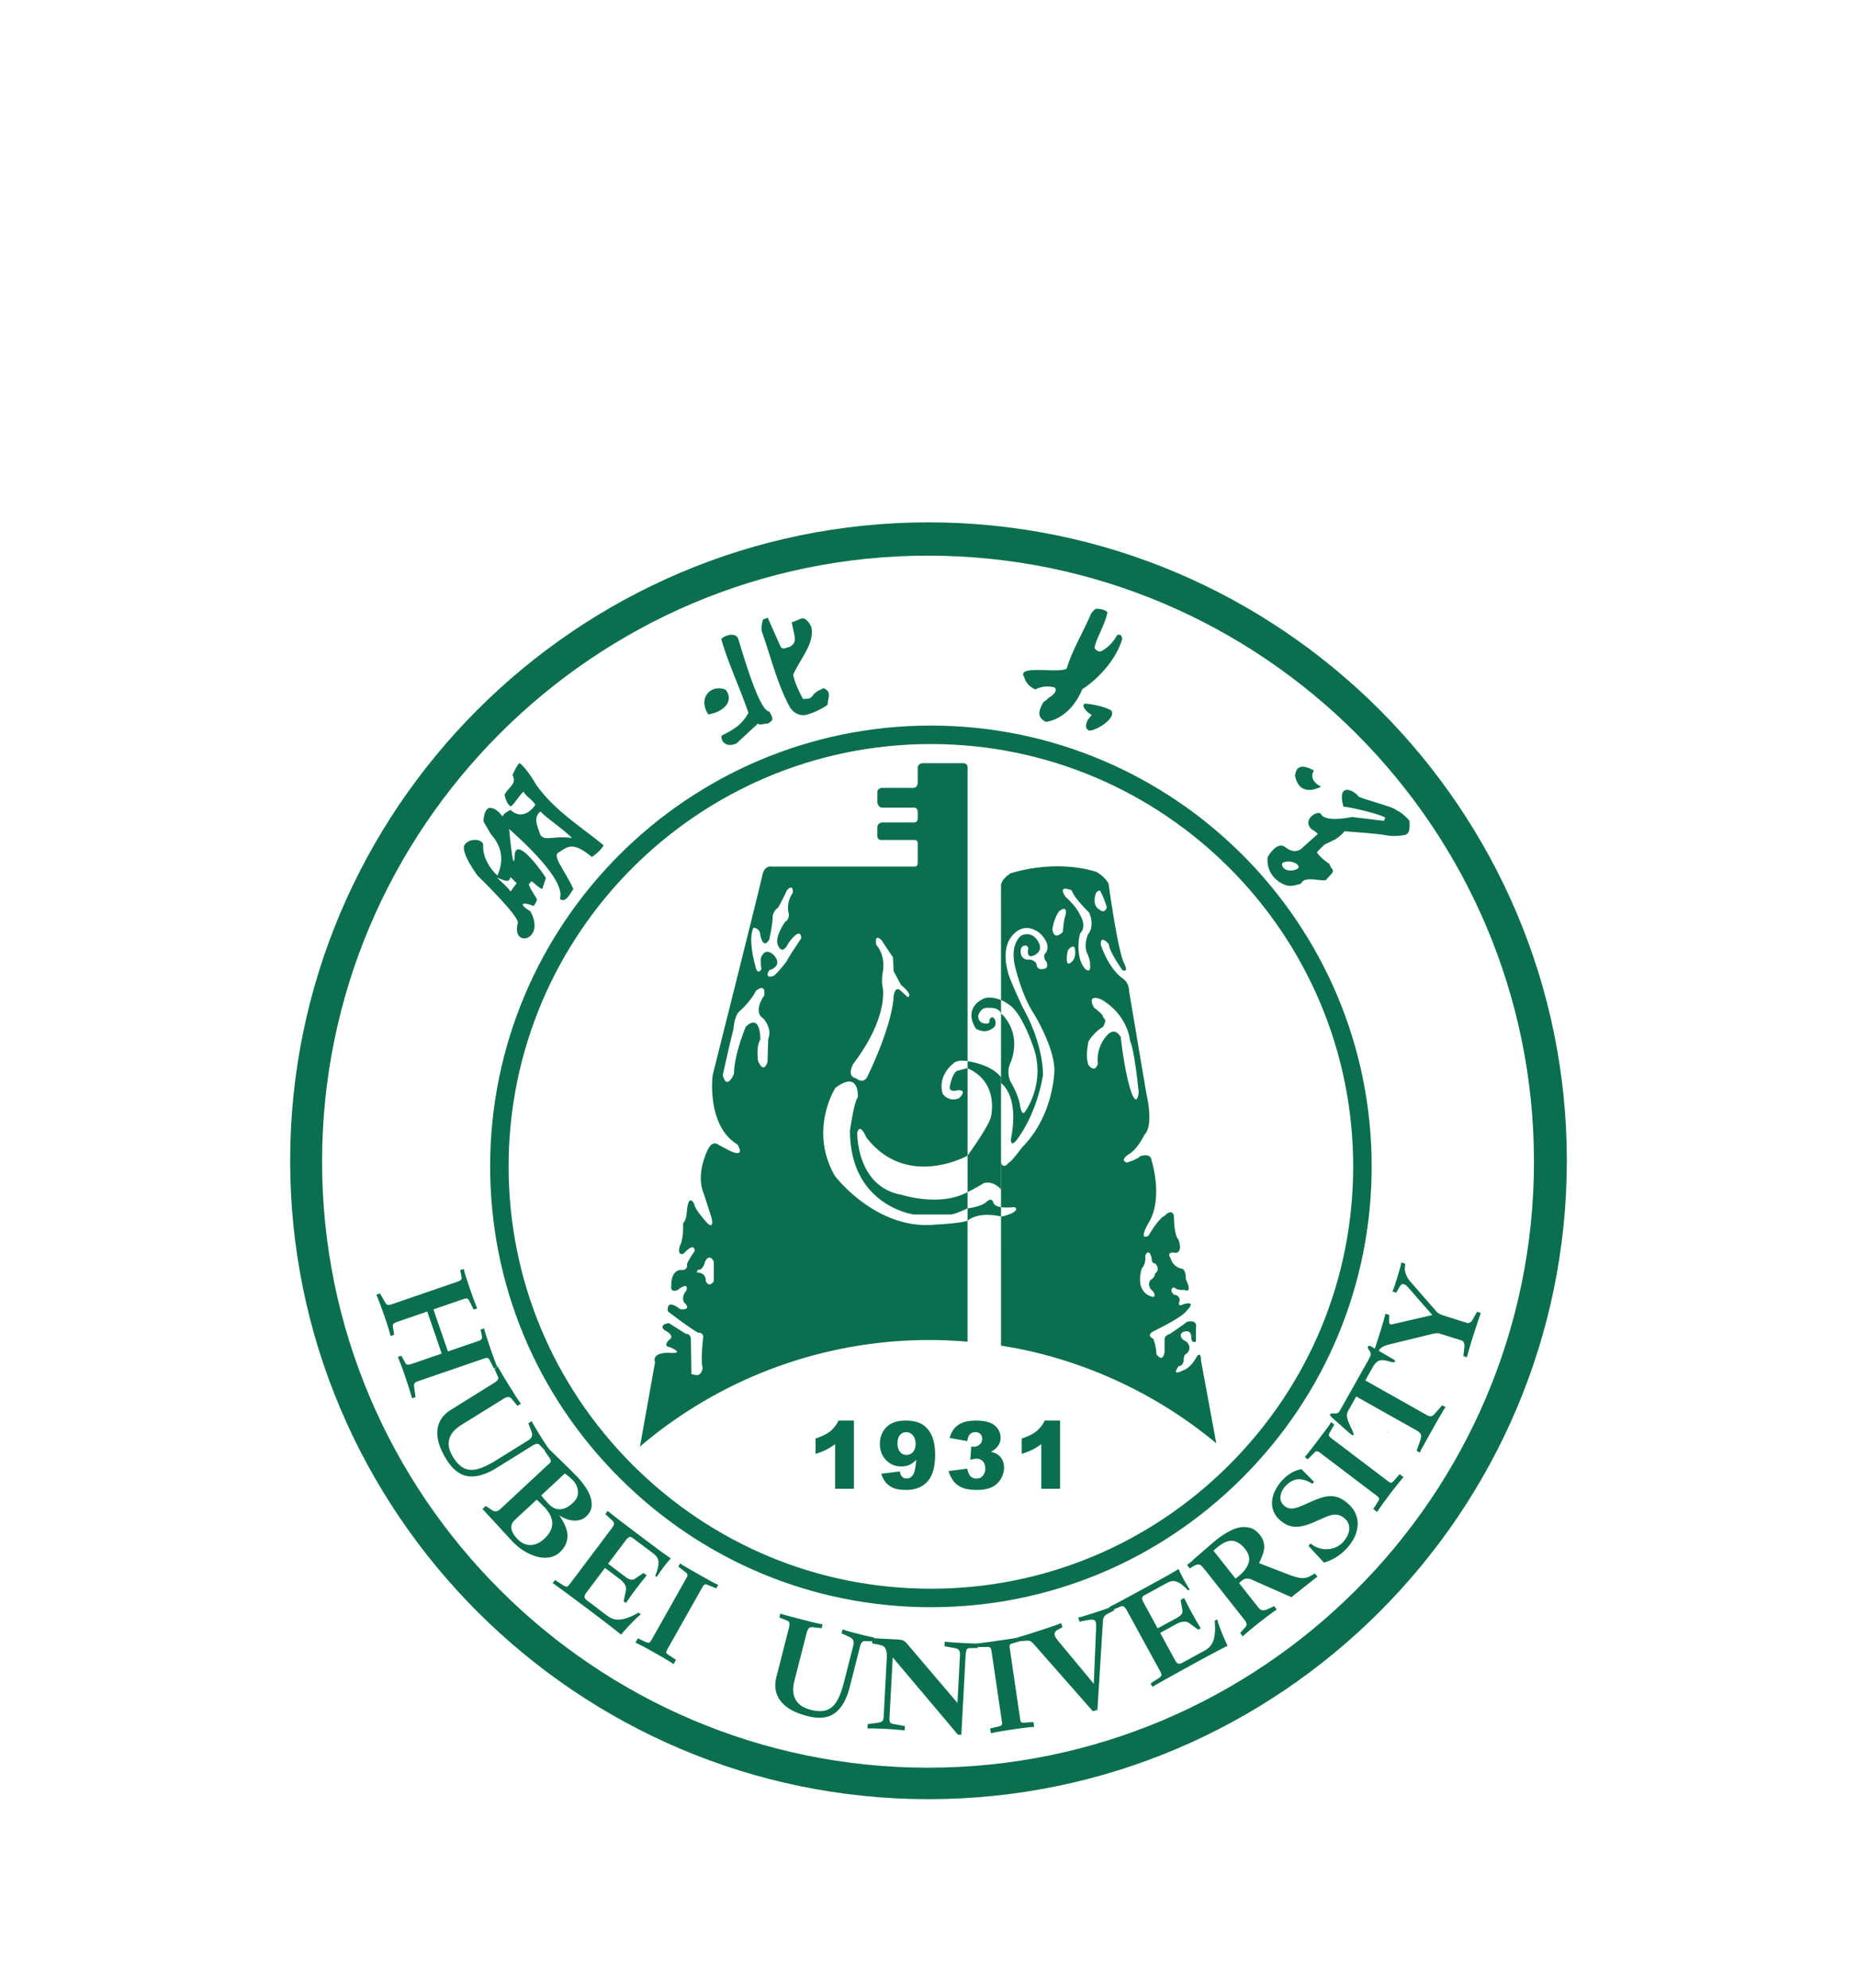
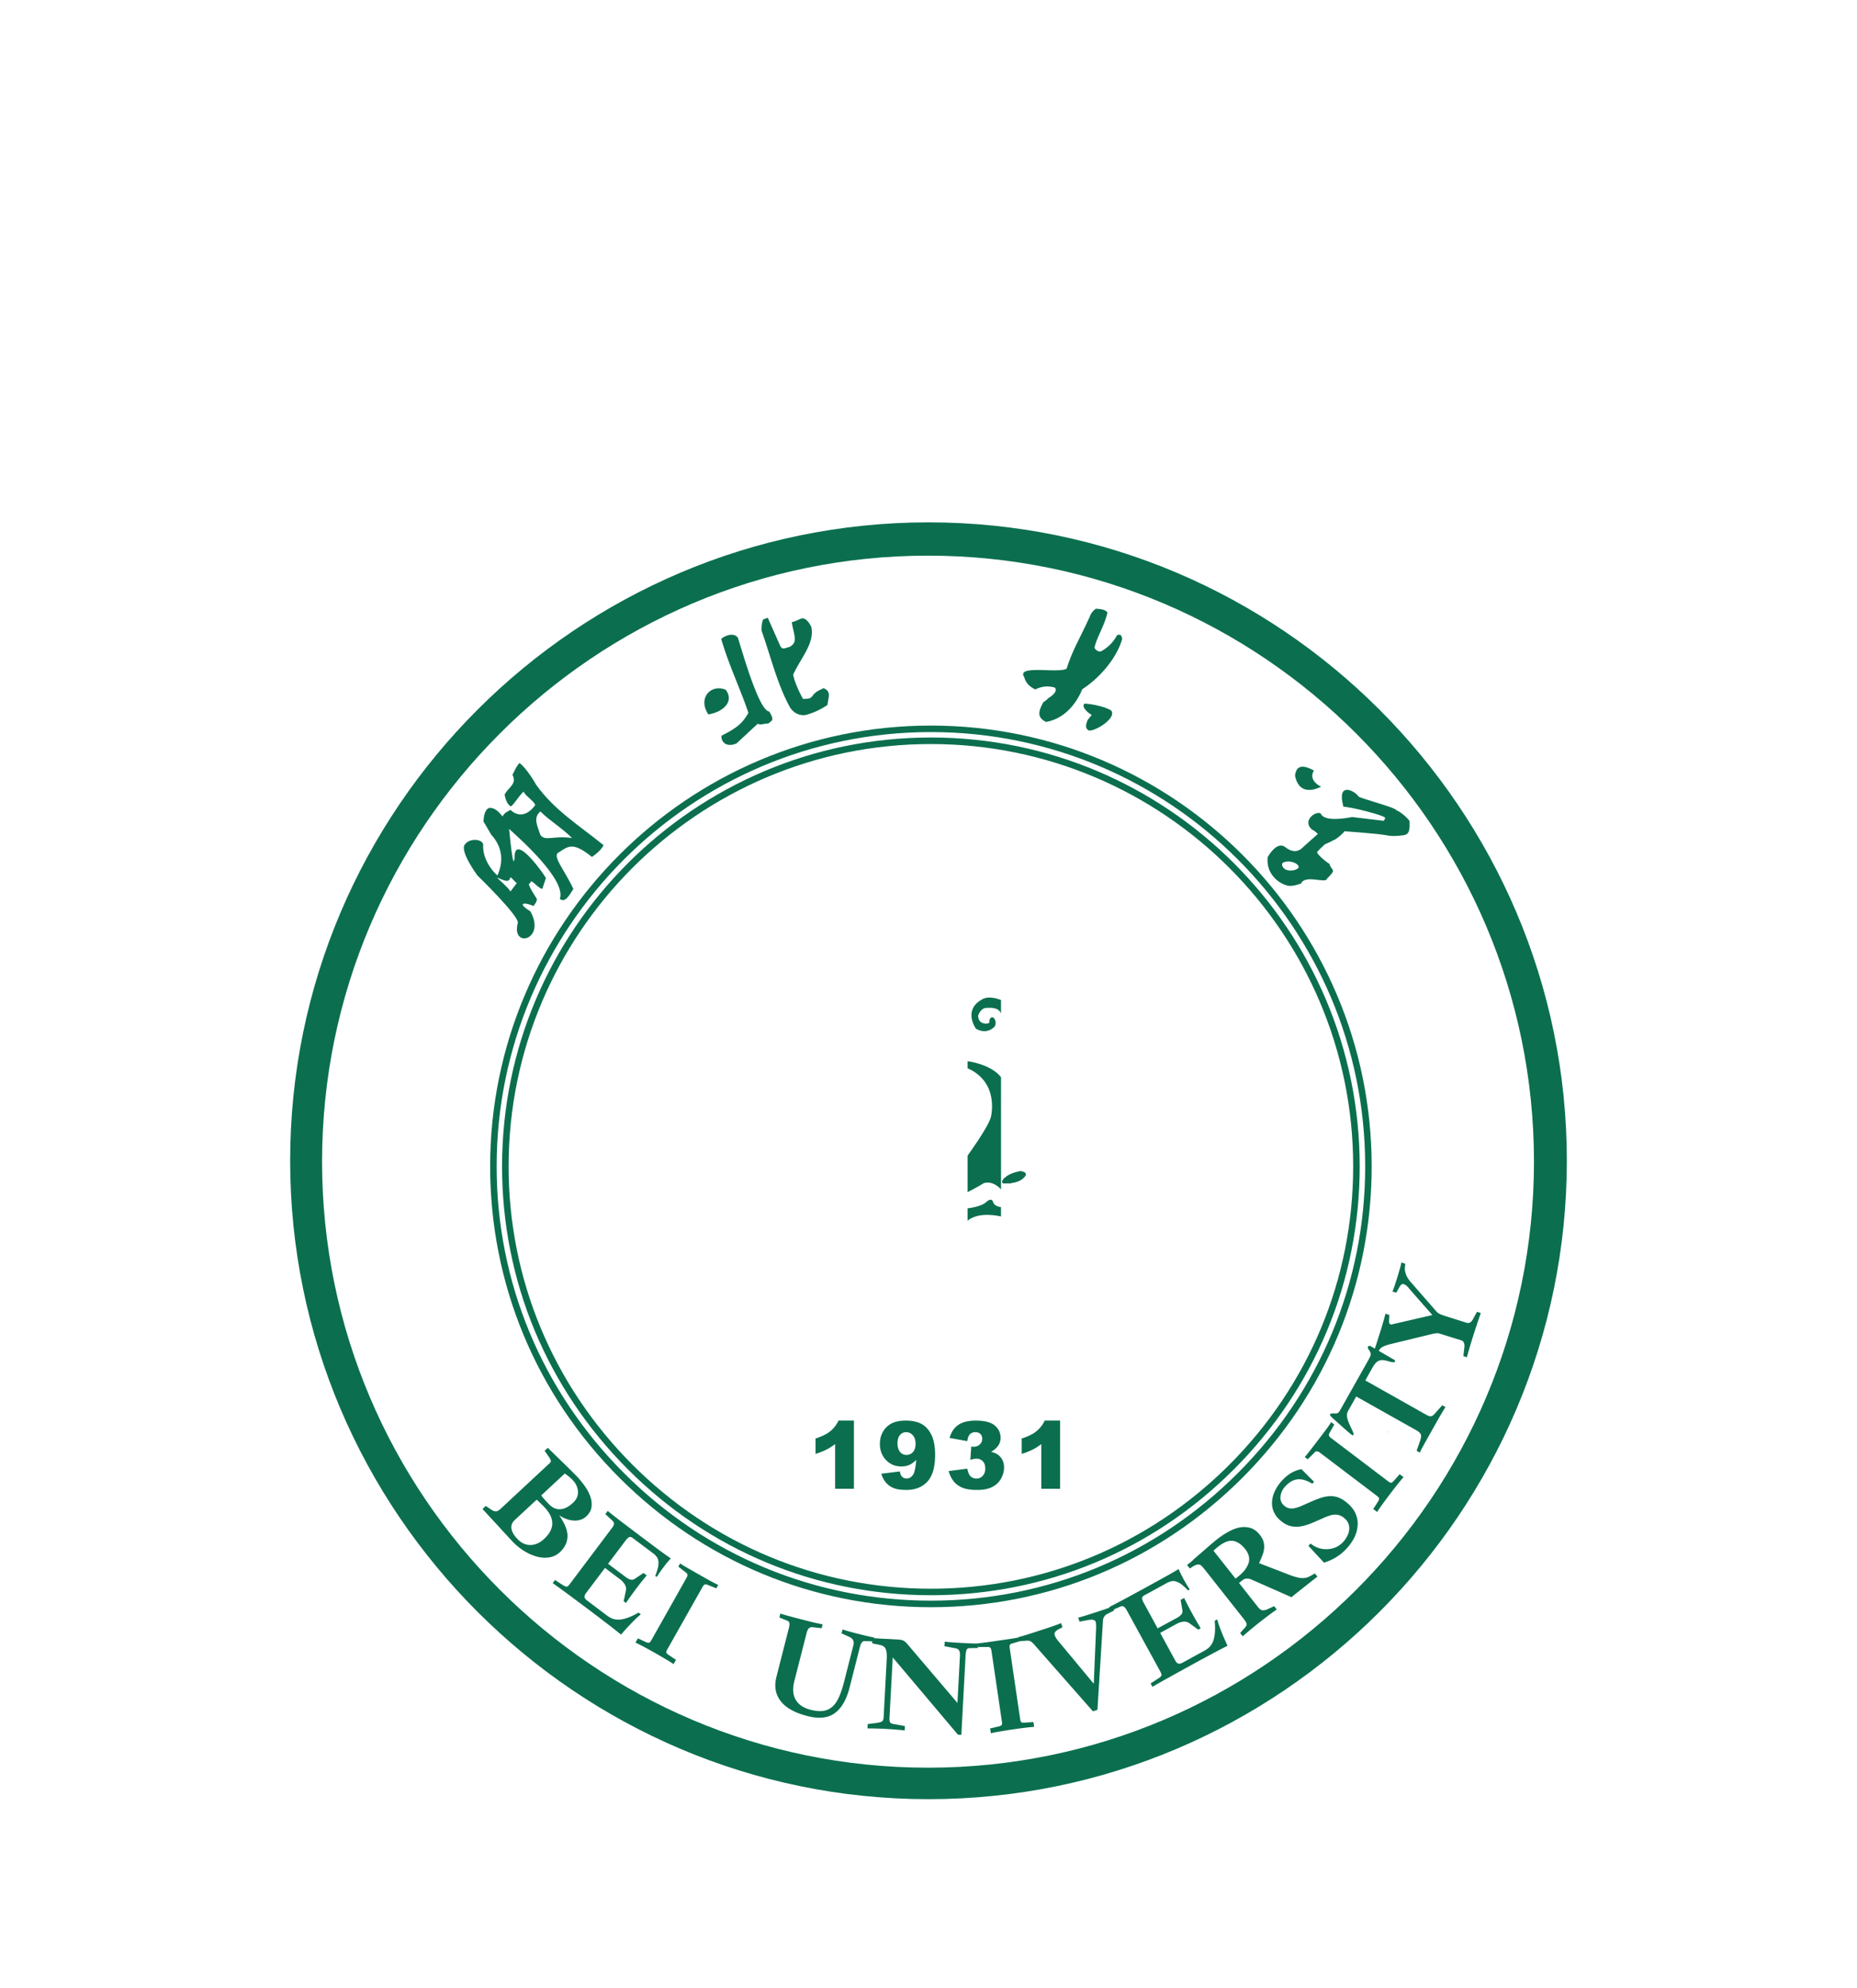
<svg xmlns="http://www.w3.org/2000/svg" width="128" height="137" fill="none">
  <g filter="url(#a)" fill-rule="evenodd" clip-rule="evenodd" fill="#0B6F4F">
    <path d="M95.68 82.63c-.032.023-.055.048-.084.074l-.006.03.09-.104ZM34.261 44.476c.66.295.821.329.926-.015.189.117.293.326.436.395-.133.196-.3.386-.436.582-.244-.367-.737-.736-.925-.962Zm2.988-4.551c.648.648 1.494 1.14 2.18 1.83-1.309-.186-1.837.253-2.18-.208-.222-.661-.513-1.186 0-1.622Zm-3.945 2.263c-.098-.38-.95-.445-1.278.035-.315.516.888 2.12.888 2.12s2.94 2.851 2.774 3.276c-.455 1.78 1.969 1.173.87-.812-.982-.6-.408-.642.228-.364.099-.195.155-.169.228-.452-.08-.2-.543-.81-.567-1.087.117.043.108-.217.216-.153.17.102.494.47.717.516.082-.254.166-.502.247-.752-.017-.102-2.1-3.1-2.153-1.52-.084 1.431-.38-1.866-.38-1.866.834.755 3.951 3.537 3.495 4.82.355.299.642-.226.932-.682-.636-1.375-1.518-2.308-.987-2.532.66-.44.987-.706 2.268.326.676-.465.8-.814.8-.814-1.685-1.361-3.414-2.424-4.655-4.175-.458-.832-1.152-1.635-1.183-1.444-.243.307-.272.471-.44.772.32.65-.26.824-.544 1.367.046.253.179.714.451.81.34-.338.515-.686.852-1.02.167.33.648.58.815.916-.415.6-1.063.946-1.716.344-.196.12-.42.19-.538.452-.29-.354-.543-.597-.901-.595-.353.09-.402.676-.42.933.24.422.29.491.531.91.784.863.868 1.84.435 2.817-.065-.028-1.065-.947-.985-2.147ZM88.518 43.428c-.186 0-.231.267.051.477.427.218.934.003.946-.139-.01-.322-.74-.49-.997-.338Zm5.112-4.551c-.013.122 2.6.767 2.624.97.36.113 1.016.783.9.774.028.515.013.892-.416.941 0 0-.651.114-1.157.008-.503-.112-2.92-.282-2.92-.282.03.06-.615.62-.76.62-.108.079-.587.287-.587.287s-.428.396-.518.516c-.096.12.71.773.83.815.183.563.54.335-.162 1.034-.053.363-1.518-.313-1.786.335-.12.041-.623.22-.917.142-.58-.118-1.512-.788-1.383-1.96 0 0 .621-1.166 1.226-.685.609.483 1.022.18 1.142.06.12-.118 1.093-.977 1.093-.977s-.25-.254-.382-.282c-.76-.626.256-1.344.58-1.125.234.616 1.886.296 2.16.24.784.09 1.409.175 2.192.262.025-.094.065-.1.093-.196-.022-.177-2.45-.784-2.88-.773-.482-1.749.75-1.12 1.028-.724ZM48.828 33.24c-.765-1.134.177-2.126 1.193-1.707.596.778-.11 1.52-1.193 1.707Z" />
    <path d="M49.72 28.064c-.08-.06.779-.605 1.14-.113.247.741 1.44 5.054 2.158 5.08.401.648.173.612-.04.822-.75.087-.48.118-.75.027-.488.452-.973.905-1.461 1.356-.75.326-1.101-.182-1.027-.537.876-.445 1.395-.752 1.846-1.569-.531-1.593-1.344-3.276-1.865-5.066ZM52.919 26.573l-.328.13a2.066 2.066 0 0 0-.095.775c.626 1.744 1.061 3.641 1.957 5.276.29.438.707.577 1.069.525a4.774 4.774 0 0 0 1.518-.7c.04-.524.302-.898-.272-1.153-.33.17-.438.182-.704.448-.215.351-.367.256-.709.3-.247-.435-.578-1.133-.683-1.676.519-1.155 1.494-2.15 1.25-3.297-.167-.322-.367-.58-.608-.587-.154.013-.478.222-.74.265.172 1.007.444 1.372-.161 1.714-.256.035-.497.255-.646-.113-.286-.636-.564-1.27-.848-1.907ZM73.521 30.085c.41-1.298.833-1.916 1.597-3.587.076-.22.215-.41.428-.546.297.024.599.037.79.251-.2.927-.738 1.707-.895 2.436.069.16.266.287.433.26.386-.205.802-.53 1.126-1.128.257-.072.284 0 .355.247-.398 1.418-1.648 2.775-2.756 3.481-.463 1.125-1.312 2.048-2.498 2.257-.522-.26-.624-.607-.176-1.37.235-.132.275-.255.513-.388.24-.186.447-.427.269-.608a1.757 1.757 0 0 0-1.34.127c-.411-.19-.667-.467-.764-.843-.598-.886 2.325-.243 2.918-.589ZM74.747 32.506c.06-.047 1.265.113 1.83.451.438.478-.988 1.42-1.513 1.393-.29-.14-.218-.419-.098-.72l.287-.365c-.163-.048-.765-.554-.506-.759ZM90.568 37.105c-.31.497.058.9.497 1.113-.873.424-1.584.278-1.8-.75.09-.878.744-.665 1.303-.363Z" />
    <path d="M63.967 105.828c-23 0-41.767-18.764-41.767-41.766 0-23.007 18.766-41.767 41.767-41.767 23.007 0 41.767 18.76 41.767 41.767 0 23.002-18.76 41.766-41.767 41.766Zm.034 2.17c24.233 0 43.999-19.767 43.999-44C108 39.767 88.234 20 64 20 39.77 20 20 39.767 20 63.998c0 24.233 19.769 44 44 44Z" />
-     <path d="M64.165 94.543c-8.304 0-15.843-3.387-21.303-8.85-5.465-5.462-8.854-13.003-8.854-21.307 0-16.608 13.55-30.157 30.157-30.157S94.32 47.78 94.32 64.386c0 8.304-3.39 15.845-8.85 21.308-5.46 5.462-13.002 8.849-21.306 8.849Zm0-.826c8.078 0 15.41-3.295 20.725-8.608 5.314-5.313 8.607-12.645 8.607-20.723 0-16.157-13.175-29.332-29.332-29.332-16.155 0-29.33 13.175-29.33 29.332 0 8.078 3.29 15.41 8.607 20.723 5.316 5.313 12.647 8.608 20.723 8.608Z" />
    <path d="M64.165 35.279c-16.05 0-29.107 13.059-29.107 29.107 0 7.755 3.038 15.056 8.541 20.567 5.51 5.505 12.815 8.54 20.566 8.54 7.755 0 15.058-3.035 20.568-8.54 5.504-5.51 8.539-12.812 8.539-20.567 0-16.048-13.058-29.107-29.107-29.107Zm0 58.663c-7.873 0-15.29-3.08-20.884-8.674-5.594-5.593-8.675-13.008-8.675-20.882 0-16.298 13.263-29.558 29.559-29.558 16.3 0 29.557 13.26 29.557 29.558 0 7.874-3.08 15.289-8.674 20.882-5.594 5.594-13.008 8.674-20.883 8.674Zm0-59.488c-16.503 0-29.932 13.428-29.932 29.932 0 7.972 3.121 15.483 8.786 21.147 5.665 5.665 13.175 8.783 21.146 8.783 7.973 0 15.483-3.118 21.148-8.783 5.665-5.664 8.787-13.175 8.787-21.147 0-16.503-13.43-29.932-29.935-29.932Zm0 60.314c-8.09 0-15.716-3.168-21.464-8.915-5.754-5.75-8.916-13.374-8.916-21.467 0-16.753 13.627-30.38 30.38-30.38 16.756 0 30.382 13.627 30.382 30.38 0 8.093-3.168 15.717-8.915 21.467-5.749 5.747-13.373 8.915-21.467 8.915Z" />
    <path d="M73.071 81.906v4.7h-1.297v-3.081c-.208.161-.415.29-.61.387a4.485 4.485 0 0 1-.741.286v-1.056c.441-.141.778-.309 1.021-.505.237-.2.431-.442.567-.731h1.06Zm-6.399 1.416-1.215-.22c.102-.384.293-.681.579-.886.29-.206.695-.31 1.222-.31.603 0 1.038.11 1.307.337.268.226.403.506.403.847a.936.936 0 0 1-.162.541 1.4 1.4 0 0 1-.497.426c.18.048.316.098.409.155.154.095.273.22.358.374.086.156.132.338.132.554 0 .27-.076.526-.213.775a1.434 1.434 0 0 1-.61.57c-.264.133-.61.2-1.04.2-.423 0-.756-.052-.999-.149a1.53 1.53 0 0 1-.6-.431 2.035 2.035 0 0 1-.359-.72l1.285-.167c.05.256.128.434.231.536a.588.588 0 0 0 .408.148c.167 0 .316-.06.427-.19a.713.713 0 0 0 .175-.501c0-.216-.056-.383-.167-.499a.579.579 0 0 0-.448-.18c-.102 0-.241.028-.415.078l.066-.918c.07.011.128.018.164.018.168 0 .31-.054.422-.163a.499.499 0 0 0 .168-.38.452.452 0 0 0-.125-.338.464.464 0 0 0-.346-.124.517.517 0 0 0-.37.134c-.094.091-.156.254-.19.483Zm-3.563.186c0-.25-.063-.446-.188-.587a.593.593 0 0 0-.461-.216.536.536 0 0 0-.422.193c-.115.128-.175.319-.175.576 0 .259.063.46.178.595a.56.56 0 0 0 .439.204c.177 0 .33-.069.447-.198.122-.132.182-.322.182-.567Zm-2.362 2.06 1.275-.158c.032.175.089.303.17.377.08.074.179.11.294.11.204 0 .365-.106.48-.312.083-.155.145-.48.192-.975-.154.16-.313.273-.474.347-.166.074-.35.109-.564.109-.414 0-.76-.145-1.047-.439-.284-.297-.424-.667-.424-1.116 0-.308.068-.587.213-.84s.346-.442.603-.574c.25-.127.573-.191.955-.191.465 0 .833.081 1.113.24.28.154.504.408.673.754.164.344.25.803.25 1.371 0 .83-.175 1.445-.527 1.834-.349.383-.837.58-1.46.58-.368 0-.658-.041-.869-.129a1.333 1.333 0 0 1-.53-.373 1.606 1.606 0 0 1-.323-.615Zm-1.887-3.662v4.7h-1.297v-3.081c-.211.161-.416.29-.61.387a4.593 4.593 0 0 1-.74.286v-1.056c.433-.141.776-.309 1.02-.505.236-.2.428-.442.566-.731h1.06ZM70.342 64.72s-.701.116-1.022.416c0 0-.361.237-.177.426 0 0 .862.048 1.325-.319 0 0 .59-.414-.126-.522Z" />
    <path d="M70.342 64.72s-.701.116-1.022.416c0 0-.361.237-.177.426 0 0 .862.048 1.325-.319 0 0 .59-.414-.126-.522Z" />
    <path d="M70.342 64.72s-.701.116-1.022.416c0 0-.361.237-.177.426 0 0 .862.048 1.325-.319 0 0 .59-.414-.126-.522ZM66.693 67.277s.954-.094 1.312-.456c0 0 .324-.308.441 0 0 0 .037.31.552.374v.645s-1.478-.392-2.305.287v-.85ZM67.622 52.923s-1.213.578-.36 1.968c0 0 .687.471 1.286-.129 0 0 .179-.217 0-.552 0 0-.201-.292-.36.115 0 0 .116.22-.22.22 0 0-.546.036-.546-.549 0 0 .172-.596.676-.533 0 0 .734-.091.9.385v-.925s-.86-.386-1.376 0ZM68.999 65.972v-7.735c-.723-.915-2.306-1.1-2.306-1.1v.486c2.259 1.002 1.596 3.408 1.596 3.408-.229.734-1.596 2.617-1.596 2.617v2.51c.416-.192 1.133-.623 1.133-.623.67-.18 1.173.438 1.173.438Z" />
-     <path d="m62.563 52.72-.54-.5c-.35-.233-.424.425-.424.425-.116 2.122-1.778 5.48-1.778 5.48-.271.658-.812.195-.812.195-.694-.157-.191-1.004-.191-1.004 2.546-3.36 2.007-5.366 2.007-5.366-.078-.503.04-1.043.04-1.043.15-1.198-.463-1.777-.463-1.777-.158-.89.382-.31.382-.31.312.503.772 1.16.772 1.16 0 .23.043.965.043.965.155.272.498.927.498.927.928.773.466.848.466.848Zm-8.341-2.471s-.58.774-.886 1.004c0 0-.695.269-.311-.384 0 0 1.005-.272.311-1.044 0 0-.578-.62-.89.193 0 0-.036.349.04.771 0 0-.27.504-.425-.23 0 0-.54-1.852-.117-2.627 0 0 .466.04.466.541 0 0 .194 1.004.615.27 0 0 .233-1.042.233-1.544 0 0 0-.386.384-.654 0 0 .425-.776.58-1.162 0 0 .462-.577.426.155 0 0-.503.62-.27 1.468 0 0 .038.348-.271.54 0 0-.694.967-.504 1.545 0 0 .272.851.736-.079 0 0 .849-1.233.888-.346 0 0-.811 1.197-1.005 1.583Zm-1.272 5.368-.044 1.546s-.228.925-.654-.042c0 0-.154-1.04.158-1.467 0 0 .037-1.89-1.007-.887 0 0-.809 1.93-.809 3.243 0 0-.503 1.197-.774.078 0 0 .62-2.78.733-3.13 0 0 .041-.808.347-1.194 0 0 .852-.733 1.198-1.467 0 0 .698-.618.58.307 0 0-.809 1.08-.074 1.584 0 0 .654.657.346 1.429Zm-3.747 16.68s-.31.502-.556 0v-.092a.354.354 0 0 0-.016-.093.488.488 0 0 0-.098-.218c-.087-.101-.233-.188-.48-.188 0 0-.023-.083.022-.143.031-.04.084-.067.195-.067l.03-.024a.531.531 0 0 0 .094-.085c.067-.082.153-.217.21-.443 0 0 .272-.616.599 0v1.353ZM66.384 36.6h-2.797s-.33.018-.33.329v1.062s-.036.31-.308.31h-2.202s-.27.055-.27.268v.773s.08.318.32.318h2.17s.29-.029.29.29v.494s-.036.24-.241.24h-2.21s-.33.028-.33.329v.606s-.019.272.271.272h2.3s.21 0 .21.211v1.392s.019.23-.232.23h-9.843s-.492-.128-.646.646c-.155.77-3.411 13.718-3.411 13.718s-.46 3.475 1.702 4.787c0 0 .617.93-.464.464l-.811-.424s-.446-.407-.776.348c0 0-.846 1.62-.266 3.009l.538 1.664s.194.845-.309.344c0 0-.852-.926-.89-1.312 0 0-.268-.54-.422 0-.154.54 0 .926-.349 1.352 0 0 .078 1.002-.228 1.58 0 0-.195.658.265.504 0 0 .735-.847.772-.193 0 0-.46.658-.537.926 0 0 .117.428-.427.386 0 0-.656-.038-.656 1.084 0 0-.114.5.429.306 0 0 .809-.654.613.039 0 0-.386.39-.153.812 0 0 .62.54-.27.465 0 0-.962-.812-.852.151 0 0 1.51 1.16 2.088 1.47 0 0 .349-.04.349.306 0 0-.194 1.661-.04 2.087 0 0 0 .462-.387.541l-.386-.079-.036-2.356s.036-.423-.349-.423l-1.159-.733s-.693.038-.345.462c0 0 .846.388.346.694 0 0-.463.428.074.503 0 0 1.12.465-.075.386 0 0-1.197-.075-.965.658l-1.037 5.797.083-.068A30.76 30.76 0 0 1 64.1 76.353c.874 0 1.738.044 2.592.117v-8.343c-.499.193-2.197.27-2.197.27-4.093.424-6.951-3.36-6.951-3.36-1.816-3.166.036-6.061.036-6.061 1.701-1.273 1.547.654 1.547.654-.25.254-.54 2.28-.54 2.28 0 5.213 4.399 5.791 4.399 5.791h2.552c.269 0 1.155-.424 1.155-.424v-1.119c-1.93 1.04-4.516.193-4.516.193-3.168-.54-3.087-4.287-3.087-4.287.191-.732.614.31.614.31 2.782 3.63 6.99 1.273 6.99 1.273v-6.024c0-.026-.615.156-.615.156-.43 0-.621 1.16-.621 1.16 0 .386.578.193.578.193.71 0 .055.565.055.565-.762.282-1.123-.335-1.123-.335-.347-1.274.737-2.06.737-2.06.325-.326.988-.164.988-.164v-20.23s.04-.308-.309-.308ZM70.342 64.72s-.701.116-1.022.416c0 0-.361.237-.177.426 0 0 .862.048 1.325-.319 0 0 .59-.414-.126-.522Z" />
-     <path d="M70.468 65.243c-.467.368-1.325.319-1.325.319-.188-.19.177-.425.177-.425.32-.301 1.022-.416 1.022-.416.713.109.126.522.126.522Z" />
-     <path d="M78.818 72.977c-.082-.108-.117-.197-.117-.197-.268-.502 0-1.369 0-1.369a.756.756 0 0 0 .105-.133.889.889 0 0 0 .114-.286c.053-.237.016-.45.016-.45.268-.578.44.134.44.134 0 .175.032.272.075.328.04.054.09.063.124.063.021 0 .034-.003.034-.003.11.107.163.206.183.294a.257.257 0 0 1 .008.063.363.363 0 0 1-.074.243.666.666 0 0 1-.08.087c-.007.004-.013.008-.019.014l-.018.014c0 .167-.12.3-.21.372-.056.045-.099.07-.099.07a.488.488 0 0 0-.07.449.531.531 0 0 0 .055.117c.011.018.025.038.037.054.084.114.182.182.182.182.139.285.07.355-.035.353a.69.69 0 0 1-.247-.074 1.012 1.012 0 0 1-.404-.326Zm-2.413-17.724c-.93.925-.732 2.045-.732 2.045-.198.71-.636.117-.636.117-.262-.601 0-1.657 0-1.657.43-.688.994-.99.994-.99.333-.597 0-.54 0-.703 0-.166-.63-.627-.63-.627-.54-1.043.541-.54.541-.54 1.833 1.1 1.951 2.835 1.951 2.835.326.737.596 3.553.596 3.553-.137 1.08-.504 0-.504 0-.479-1.369-.732-3.803-.732-3.803-.386-.695-.848-.23-.848-.23Zm-1.949-5.099c-.27-.984 0-1.835 0-1.835.492-.489 0-1.234 0-1.234-.234-.598-1.015-1.285-1.015-1.285-.587-.896.435-.431.435-.431.133.5 1.195 1.523 1.195 1.523.429 1.004-.092 1.527-.092 1.527-.331.907 0 1.368 0 1.368.21.58.153.658.153.658.096.734-.33.329-.33.329-.213-.211-.346-.62-.346-.62Zm-.521.059s-.405.541-.405-.154c0 0 .013-.536.152-.657 0 0 .425-.462.425.154 0 0 .047.436-.172.657Zm-.503-3.11c-.118.347-.173 1.123-.173 1.123-.68.672-.717-.212-.717-.212.136-.813.466-1.218.466-1.218.655-.483.424.307.424.307Zm2.04-1.303c.012-.054.028-.103.038-.145.024-.081.045-.133.045-.133.121-.12.198-.15.245-.141a.098.098 0 0 1 .04.021c.04.042.046.12.046.12.12.124.405 1.002.405 1.002a.596.596 0 0 1-.102.206c-.17.186-.42-.051-.42-.051-.285-.164-.334-.45-.318-.7.002-.065.012-.125.021-.179Zm7.31 31.975c0-.707-.283-.285-.283-.285-.476.864-.952.955-.952.955-.888.45-.296-.297-.296-.297.28 0 .333-.335.333-.335 0-.516.208-.516.208-.516.438-.435 0-.821 0-.821-.658-.323-.31-.645-.31-.645.643-.294.63.297.63.297 0 .529.322.323.322.323v-.901c.13-.697-.642-.44-.642-.44-.155.156-1.158.825-1.158.825-.362.101-.362.361-.362.361v.876c-.13.821-.564.151-.564.151 0-.488-.208-1.052-.208-1.052-.539-.26 0-.515 0-.515 2.137-1.057 2.264-1.392 2.264-1.392.8-.796-.192-.477-.192-.477-.475.26-.256-.256-.256-.256 0-.398-.398-.398-.398-.398-.39-.388 0-.515 0-.515.243.243.719.18.719.18.617.255.102-.72.102-.72 0-.826-.337-.747-.337-.747-.613-.179-.707-.707-.707-.707-.373-.529.376-.374.376-.374.49-.13.153-.925.153-.925-.318-.324-.306-1.627-.306-1.627-.155-.564-.646 0-.646 0-.435.181-1.107 1.366-1.107 1.366-.745.386 0-.874 0-.874 1.054-1.725.206-4.326.206-4.326-.05-.54-.772-.28-.772-.28-.259.255-.926.435-.926.435-.54-.154.127-.566.127-.566.609-.346 1.08-1.337 1.08-1.337.67-.67.155-2.755.155-2.755-.309-1.804-1.21-7.157-1.21-7.157 0-.642-.485-.902-.485-.902-1.006-.77-1.47-2.313-1.47-2.313 0-.722.568 0 .568 0 0 .461.927 1.772.927 1.772.488.209.102-.511.102-.511-.439-.93-1.053-5.434-1.053-5.434-.21-.461-.828-.822-.828-.822-2.984-.927-5.945.102-5.945.102-.707.477-.645.875-.645.875L69 52.922c.231.081.61.36.61.36.927.676 1.681 3.07 1.681 3.07.731 2.373-.59 4.197-.59 4.197-.281.513-.395-.395-.395-.395-.118-.734-.658-1.622-.658-1.622-.31-.713 0-1.273 0-1.273.852-2.182-.648-3.412-.648-3.412l-.003 4.802s1.25.787.71 3.705c0 0-.142.743.3.3 0 0 1.36-1.574 1.88-4.527 0 0 .111-2.006-1.387-4.69 0 0-1.042-2.203-1.042-2.529 0 0-.388-1.198.116-2.144 0 0 .77-1.447 2.08-.464 0 0 .98.842.33 1.486 0 0-.067.282.136.483 0 0 .233.484-.194.504 0 0-.462.154-.482-.349 0 0-.135-.27-.503-.29 0 0-.462.078-.576-.404 0 0-.1-.462.227-.56 0 0 .235-.057.294.192 0 0-.231.791.46.446 0 0 .602-.29.216-.91 0 0-.367-.773-1.16-.424 0 0-.81.523-.442 2.106 0 0 .46 2.025 1.29 3.262 0 0 1.429 2.316 1.429 3.92 0 0-.018 3.088-2.22 5.306 0 0-.774 1.044-.91 1.044 0 0-.392.54-.552 0l.002 3.082s.334.064.911 0c0 0 .384.136-.163.424 0 0-.526.22-.748.22l-.002 8.903c.445.072.883.145 1.315.232a30.862 30.862 0 0 1 13.524 6.497l-1.052-5.696ZM44.195 83.625a.64.64 0 0 0-.083.068l-.007.032s.035-.034.09-.1ZM32.94 76.433c.133-.045.216-.092.25-.14.037-.047.046-.11.034-.189l-.1-.47.245-.082c.028.123.083.311.164.564a38.305 38.305 0 0 0 .536 1.569c.096.25.168.43.22.537l-.248.086-.304-.588c-.038-.076-.087-.12-.14-.13-.052-.01-.136.006-.253.047L28.85 79.18c-.135.048-.225.091-.266.14-.04.044-.053.125-.04.249l.099.721-.241.082a14.117 14.117 0 0 0-.19-.64c-.081-.262-.174-.528-.26-.79a68.644 68.644 0 0 1-.133-.388c-.046-.136-.097-.266-.142-.392a21.177 21.177 0 0 0-.136-.357c-.046-.112-.087-.205-.12-.284l.244-.083.278.503a.19.19 0 0 0 .163.11c.067.004.178-.022.333-.073l2.006-.689-.993-2.899-2.01.69c-.155.053-.259.104-.308.15-.053.047-.072.112-.053.198l.086.565-.244.084c-.022-.084-.046-.181-.083-.299a8.597 8.597 0 0 0-.105-.363l-.133-.401c-.046-.136-.093-.27-.138-.395a22.95 22.95 0 0 0-.519-1.395l.247-.082.364.63c.05.093.108.145.173.157.07.012.17-.002.3-.048l4.503-1.547c.13-.046.216-.094.25-.137.034-.048.047-.11.034-.193l-.098-.467.247-.086c.025.123.08.316.16.571.087.26.173.532.271.813.093.277.186.54.285.793.093.253.163.436.216.546l-.247.081-.321-.633c-.04-.075-.087-.118-.143-.13a.578.578 0 0 0-.253.045l-2.056.706.997 2.898 2.066-.709Z" />
-     <path d="m35.903 80.742-.237.149-.38-.465c-.074-.095-.157-.143-.247-.145-.092 0-.21.042-.346.13l-2.907 1.804c-.455.285-.729.614-.822.986-.099.373-.005.78.266 1.218.166.27.342.477.528.622.181.15.392.231.623.256.232.023.498-.021.797-.133a6.22 6.22 0 0 0 1.033-.53l2.233-1.388c.225-.142.286-.342.188-.597l-.216-.556.235-.148c.067.148.237.438.508.878.066.103.133.214.208.328.068.11.133.215.197.307.062.094.114.177.167.249.045.07.084.121.111.151l-.24.147-.408-.421c-.105-.112-.272-.091-.507.057l-2.447 1.523c-.738.456-1.393.649-1.96.576-.571-.072-1.074-.458-1.507-1.154-.472-.758-.68-1.428-.623-2.016.055-.589.373-1.062.95-1.42l2.945-1.834c.136-.085.223-.157.266-.224.043-.064.043-.139.006-.223l-.238-.533.238-.145c.105.193.229.407.376.648a34.214 34.214 0 0 0 .662 1.072c.07.123.141.237.215.345.067.106.133.202.19.287.06.085.106.151.143.2Z" />
    <path d="M37.311 87.06c.026.046.075.112.151.198.072.086.182.205.331.367.257.275.531.408.815.39.284-.011.582-.159.886-.441.246-.23.361-.49.345-.773a1.23 1.23 0 0 0-.33-.758 3.275 3.275 0 0 0-.58-.489l-1.618 1.506Zm-.32.297-1.51 1.402c-.183.171-.26.368-.229.585.032.219.161.453.392.7.271.29.574.436.907.436.335 0 .655-.14.958-.424.735-.68.744-1.404.03-2.17-.077-.081-.163-.166-.259-.26a5.595 5.595 0 0 0-.29-.27Zm.548-3.37.22-.203.42.408c.447.434.811.79 1.095 1.069.278.277.458.458.531.533.192.21.37.434.537.675.164.24.285.477.364.718.078.238.096.473.063.7-.037.228-.16.437-.362.624-.114.109-.25.184-.4.232-.151.045-.31.064-.474.052-.16-.01-.33-.048-.5-.11a2.073 2.073 0 0 1-.49-.255c.157.226.284.45.389.672.101.22.16.435.182.65.013.213-.018.425-.099.63a1.685 1.685 0 0 1-.426.596c-.206.19-.445.307-.72.354a2.033 2.033 0 0 1-.855-.05 3.278 3.278 0 0 1-.901-.4 4.054 4.054 0 0 1-.846-.705c-.247-.266-.494-.533-.734-.795a61.635 61.635 0 0 0-.732-.793l-.543-.591.226-.209.423.284a.51.51 0 0 0 .286.088c.086-.002.198-.068.34-.199l3.31-3.081c.036-.029.064-.06.091-.085a.145.145 0 0 0 .032-.1.28.28 0 0 0-.044-.144 1.553 1.553 0 0 0-.14-.218l-.243-.347ZM44.17 95.259c-.123.1-.246.208-.37.332-.13.126-.254.249-.37.376a7.918 7.918 0 0 0-.343.37c-.109.12-.201.227-.278.32a47.117 47.117 0 0 0-1.018-.801c-.355-.272-.757-.576-1.205-.914-.447-.337-.892-.666-1.328-.992a55.683 55.683 0 0 0-1.162-.842l.16-.214.573.37c.1.057.176.086.235.086.053 0 .123-.064.216-.185l2.88-3.828c.097-.125.15-.222.159-.298a.255.255 0 0 0-.082-.213l-.511-.475.163-.22c.213.177.522.42.92.724l1.361 1.031 1.248.935c.33.24.604.435.82.585-.067.07-.148.16-.24.272-.093.107-.18.224-.268.34-.09.121-.177.239-.257.354-.08.117-.148.223-.21.31l-.099-.075a3.96 3.96 0 0 0 .192-.594c.03-.163.043-.302.025-.414a.605.605 0 0 0-.112-.297 1.125 1.125 0 0 0-.228-.232l-1.429-1.072c-.09-.066-.17-.088-.238-.063a.68.68 0 0 0-.241.222l-1.22 1.618 1.22.917c.113.085.223.142.327.171.105.031.21.01.311-.063l.584-.392.223.166c-.507.606-.982 1.24-1.432 1.901l-.158-.117.152-.73a.592.592 0 0 0-.074-.43 1.308 1.308 0 0 0-.328-.356l-1.037-.782-1.297 1.72c-.083.117-.123.21-.114.286.01.08.077.17.22.272l1.345 1.017c.118.084.241.153.37.205.136.047.285.07.451.063.164-.006.358-.048.574-.123.22-.076.476-.197.764-.362l.156.12ZM44.893 97.049l2.42-4.293c.055-.098.08-.176.071-.234-.01-.057-.053-.112-.13-.164l-.497-.386.124-.223c.049.05.648.4 1.8 1.048.343.193.613.338.827.434l-.133.235-.586-.233c-.087-.038-.155-.05-.204-.034-.05.02-.105.08-.164.179l-2.423 4.293c-.058.105-.08.18-.067.226.011.045.06.094.14.148l.522.35-.166.294a8.093 8.093 0 0 0-.482-.306 47.793 47.793 0 0 0-.812-.471c-.327-.184-.599-.335-.82-.45a9.513 9.513 0 0 0-.51-.255l.165-.294.566.265c.094.035.16.048.208.035.046-.013.096-.066.15-.164ZM56.703 95.947l-.07.268-.596-.068c-.117-.017-.21.007-.278.066-.065.062-.117.174-.16.333l-.847 3.315c-.129.519-.102.948.093 1.28.188.334.532.569 1.035.696.308.078.579.108.811.082.235-.022.445-.103.627-.251.185-.141.345-.356.482-.643.135-.286.261-.651.376-1.1l.649-2.548c.064-.257-.028-.444-.275-.559l-.544-.25.07-.27c.15.058.474.149.97.278.124.029.247.061.378.095.126.032.247.06.357.086.111.025.204.043.291.064.085.019.145.027.187.03l-.07.27-.59-.016c-.149-.01-.253.12-.324.39l-.71 2.793c-.214.841-.553 1.432-1.015 1.773-.464.344-1.091.415-1.883.211-.868-.22-1.483-.558-1.847-1.023-.367-.462-.468-1.023-.302-1.683l.858-3.363c.037-.152.05-.268.034-.341-.012-.076-.065-.133-.151-.167l-.537-.219.067-.269c.21.066.448.137.722.206.269.073.541.145.81.213.133.033.272.07.407.103.139.036.268.07.395.1.127.027.241.052.34.071.098.022.18.037.24.047Z" />
    <path d="M61.312 102.366c-.01.165.006.279.043.336.037.057.114.098.241.116l.778.142-.015.299a25.298 25.298 0 0 0-2.565-.139l.015-.299.55-.069c.228-.028.373-.066.438-.117.065-.046.102-.145.111-.291l.212-3.989c.016-.303-.002-.53-.063-.686-.056-.15-.176-.246-.36-.29l-.58-.12.02-.359 1.78.097c.077.005.145.012.198.022a.578.578 0 0 1 .274.132c.044.036.087.081.136.136l3.47 4.078.173-3.238c.01-.177-.012-.306-.062-.384-.055-.08-.142-.131-.269-.149l-.737-.139.018-.316c.186.027.538.06 1.066.085.266.016.515.028.75.038.235.01.398.01.494 0l-.02.316-.586.01c-.114.006-.182.058-.21.151-.03.093-.048.23-.058.41l-.29 5.417-.237-.015-4.492-5.323-.223 4.138Z" />
    <path d="m69.06 102.661-.718-4.874c-.016-.115-.043-.19-.09-.229-.04-.04-.108-.06-.2-.049l-.63.004-.038-.257c.065.01.753-.084 2.063-.277.386-.055.694-.109.916-.163l.04.263-.605.18c-.092.021-.151.052-.179.097-.034.045-.04.127-.018.244l.716 4.874c.018.121.047.193.084.218.037.029.105.039.203.033l.627-.042.05.332a9.949 9.949 0 0 0-.569.053 40.336 40.336 0 0 0-1.855.275 8.373 8.373 0 0 0-.558.111l-.05-.332.612-.142c.094-.025.157-.06.184-.098.031-.035.034-.111.016-.221Z" />
    <path d="m76.797 94.987-.479.249a.458.458 0 0 0-.207.183.564.564 0 0 0-.084.257l-.382 6.164-.315.1-4.007-4.555c-.123-.144-.221-.238-.29-.268a.53.53 0 0 0-.258-.041l-.474.03-.092-.282c.22-.052.658-.185 1.309-.4.33-.104.642-.209.942-.309.302-.105.527-.186.679-.25l.095.284-.212.112c-.23.113-.34.232-.335.356.007.123.1.292.278.506l2.427 2.921.16-3.829c.003-.138 0-.253-.009-.34-.006-.089-.037-.151-.086-.19a.387.387 0 0 0-.23-.057 2.6 2.6 0 0 0-.422.06l-.392.075-.095-.28c.095-.02.243-.058.457-.124.21-.067.48-.15.8-.256.616-.199.99-.332 1.132-.398l.09.282Z" />
    <path d="M83.903 95.609c.037.15.086.314.148.477.058.169.124.332.189.491.064.16.129.314.197.463.065.15.124.276.175.383-.372.19-.756.388-1.148.602-.394.21-.836.45-1.33.719l-1.451.802c-.469.26-.89.498-1.248.709l-.126-.233.574-.373a.485.485 0 0 0 .17-.17c.026-.05-.003-.144-.074-.276l-2.3-4.2c-.076-.143-.148-.232-.21-.272-.064-.043-.138-.045-.228-.011l-.642.273-.134-.243c.25-.124.6-.305 1.042-.541.44-.24.94-.51 1.497-.816.558-.305 1.012-.556 1.37-.753.352-.199.645-.366.868-.505.037.095.087.204.151.331l.198.39c.073.13.145.257.218.376.074.124.14.227.195.317l-.111.062a4.084 4.084 0 0 0-.46-.42 1.271 1.271 0 0 0-.37-.197.675.675 0 0 0-.314-.018 1.2 1.2 0 0 0-.307.117l-1.565.857c-.095.053-.148.115-.154.19-.003.075.028.178.105.311l.965 1.774 1.344-.73a1 1 0 0 0 .29-.227.356.356 0 0 0 .07-.31l-.12-.694.244-.132c.346.709.726 1.404 1.142 2.087l-.169.096-.605-.44a.585.585 0 0 0-.42-.11c-.158.019-.309.068-.463.15l-1.136.622L81 98.43c.071.126.142.201.212.225.078.023.19-.005.34-.087l1.478-.81a1.61 1.61 0 0 0 .344-.255c.095-.099.179-.228.24-.38.062-.154.102-.348.124-.578.025-.23.019-.51-.012-.842l.176-.094ZM85.162 92.795c.272-.199.482-.392.627-.575.142-.187.235-.363.284-.528a.868.868 0 0 0-.004-.48 1.331 1.331 0 0 0-.234-.443c-.256-.326-.534-.516-.826-.57-.295-.052-.644.08-1.042.396a2.008 2.008 0 0 0-.16.132c-.067.054-.12.105-.163.146l1.518 1.922Zm.321 3.752.213-.244c.14-.135.216-.242.232-.328.012-.082-.046-.205-.179-.374l-2.732-3.46c-.065-.076-.121-.143-.173-.199a.37.37 0 0 0-.166-.11.376.376 0 0 0-.202.01 1.056 1.056 0 0 0-.284.142l-.176.113a1.583 1.583 0 0 0-.098-.12c-.034-.035-.065-.077-.096-.118l.239-.19c.092-.072.153-.129.18-.16.028-.036.08-.084.159-.146l1.142-.99.147-.123c.047-.04.09-.078.14-.115.271-.217.543-.4.821-.555.275-.155.543-.259.802-.31a1.6 1.6 0 0 1 .748.038c.235.077.447.23.635.47.125.155.207.309.253.454.04.145.059.297.047.455a1.644 1.644 0 0 1-.114.486 6.048 6.048 0 0 1-.237.557l1.931.745c.29.118.529.194.704.235.176.043.33.06.46.047a.92.92 0 0 0 .362-.1c.108-.058.24-.13.394-.216l.176.225c-.06.04-.12.081-.176.127-.057.047-.12.093-.188.147l-.987.782a14.837 14.837 0 0 0-.44.356l-2.799-1.235a.793.793 0 0 0-.305-.048.483.483 0 0 0-.272.114l-.241.188 1.314 1.668c.096.124.195.196.288.211.096.018.22-.007.368-.073l.453-.208.18.227c-.195.136-.402.284-.615.446-.216.162-.423.323-.63.483-.2.163-.4.323-.59.482-.19.16-.36.305-.51.439l-.178-.225ZM90.454 86.257c-.384-.234-.72-.335-1.01-.303-.29.028-.568.183-.831.46-.194.202-.308.431-.345.683a.684.684 0 0 0 .221.645.762.762 0 0 0 .368.206c.13.026.266.023.411-.013.148-.034.306-.088.475-.163.174-.076.358-.16.56-.247.302-.137.57-.241.807-.314.235-.07.458-.103.668-.097.206.006.41.053.601.148.198.091.396.236.606.43.221.209.38.436.478.686.096.247.139.503.114.772a2.239 2.239 0 0 1-.222.809 3.24 3.24 0 0 1-.553.783 3.398 3.398 0 0 1-1.543.954l-1.072-1.159.151-.159a1.655 1.655 0 0 0 1.15.39c.204-.008.401-.052.583-.131a1.6 1.6 0 0 0 .497-.35c.113-.12.203-.253.281-.396.075-.14.124-.284.142-.424a.863.863 0 0 0-.265-.779 1.082 1.082 0 0 0-.454-.273 1 1 0 0 0-.467-.004c-.166.04-.354.106-.558.197-.207.092-.442.195-.707.31-.294.13-.56.217-.79.262a1.89 1.89 0 0 1-.627.028 1.409 1.409 0 0 1-.507-.164 2.305 2.305 0 0 1-.425-.31 1.613 1.613 0 0 1-.445-.682 1.558 1.558 0 0 1-.046-.726c.037-.247.123-.48.252-.712.127-.228.279-.434.452-.613.389-.414.824-.663 1.302-.747l.871.873-.123.13ZM94.917 87.101l-3.926-2.977c-.093-.07-.168-.104-.226-.1-.055 0-.118.033-.175.103l-.452.447-.204-.159c.053-.038.48-.584 1.279-1.64.237-.31.42-.563.543-.76l.213.163-.31.549c-.048.08-.07.145-.06.197.008.053.064.117.157.189l3.927 2.978c.096.072.166.104.21.098.046-.006.104-.048.17-.12l.413-.468.269.202c-.087.097-.21.242-.365.435-.158.193-.348.44-.577.74-.225.3-.414.553-.559.754-.142.2-.25.359-.317.473L94.658 88l.336-.528c.049-.086.072-.151.065-.2-.006-.044-.056-.104-.142-.17ZM91.836 81.718c-.133-.13-.186-.211-.16-.25.025-.038.114-.057.264-.057.073.002.134.002.177 0a.266.266 0 0 0 .115-.043.5.5 0 0 0 .092-.1c.025-.04.055-.094.092-.157l1.884-3.344a6.8 6.8 0 0 0 .136-.263.429.429 0 0 0 .046-.175.336.336 0 0 0-.025-.135 1.372 1.372 0 0 0-.086-.14c-.08-.113-.111-.192-.08-.24.04-.072.117-.078.23-.012l1.538.89c.047.023.08.053.096.083.015.033.012.061-.01.079-.027.023-.07.032-.132.03a1.07 1.07 0 0 1-.284-.064 3.573 3.573 0 0 0-.343-.073.604.604 0 0 0-.28.014.622.622 0 0 0-.25.147c-.081.076-.164.193-.254.347l-.493.884 4.18 2.355c.15.085.262.122.341.116.074-.006.16-.064.254-.167l.527-.592.226.127a7.246 7.246 0 0 0-.293.471c-.12.205-.25.433-.39.68l-.564 1c-.136.245-.25.453-.35.63a2.71 2.71 0 0 0-.169.354l-.225-.127.25-.724c.062-.182.077-.32.033-.413-.042-.091-.135-.177-.27-.257l-4.177-2.347-.504.897a.968.968 0 0 0-.117.25.633.633 0 0 0-.006.278c.016.105.05.225.108.364.053.135.13.303.229.505.067.143.102.24.108.298.005.056-.007.084-.041.081-.03-.002-.08-.027-.14-.075-.06-.046-.129-.1-.2-.16l-1.083-.965Z" />
    <path d="m101.539 74.897.268-.488.263.082c-.127.36-.241.696-.339 1-.1.306-.18.555-.243.752-.057.19-.123.399-.19.63-.071.233-.131.453-.185.667l-.244-.08.068-.61a.607.607 0 0 0-.031-.303.269.269 0 0 0-.176-.169l-1.485-.463c-.068-.028-.145-.04-.237-.028a2.076 2.076 0 0 0-.29.05l-2.872.698c-.234.057-.42.123-.544.193a.596.596 0 0 0-.24.226l-.189.4-.262-.083c.053-.117.186-.501.395-1.166.047-.159.102-.323.155-.49.055-.17.102-.331.145-.486.047-.153.086-.289.117-.409.034-.123.061-.215.073-.281l.267.085-.013.339c-.021.18.013.284.096.312.05.014.087.01.118-.005l2.766-.639c-.278-.319-.56-.635-.837-.951-.278-.315-.56-.637-.836-.96a.98.98 0 0 0-.162-.148.736.736 0 0 0-.138-.07c-.1-.03-.192.027-.282.176l-.233.413-.266-.081c.04-.054.142-.358.321-.92.086-.285.157-.516.206-.7.053-.18.08-.309.09-.383l.266.084-.025.348c-.004.101.025.243.092.424.063.176.204.384.423.618l1.634 1.874a.682.682 0 0 0 .215.181c.09.05.235.105.437.168l1.456.46c.185.054.333-.034.448-.267Z" />
  </g>
  <defs>
    <filter id="a" x="-13" y="0" width="154" height="157" filterUnits="userSpaceOnUse" color-interpolation-filters="sRGB">
      <feFlood flood-opacity="0" result="BackgroundImageFix" />
      <feColorMatrix in="SourceAlpha" values="0 0 0 0 0 0 0 0 0 0 0 0 0 0 0 0 0 0 127 0" result="hardAlpha" />
      <feOffset dy="16" />
      <feGaussianBlur stdDeviation="6.5" />
      <feColorMatrix values="0 0 0 0 0 0 0 0 0 0 0 0 0 0 0 0 0 0 0.03 0" />
      <feBlend in2="BackgroundImageFix" result="effect1_dropShadow_49_8607" />
      <feBlend in="SourceGraphic" in2="effect1_dropShadow_49_8607" result="shape" />
    </filter>
  </defs>
</svg>